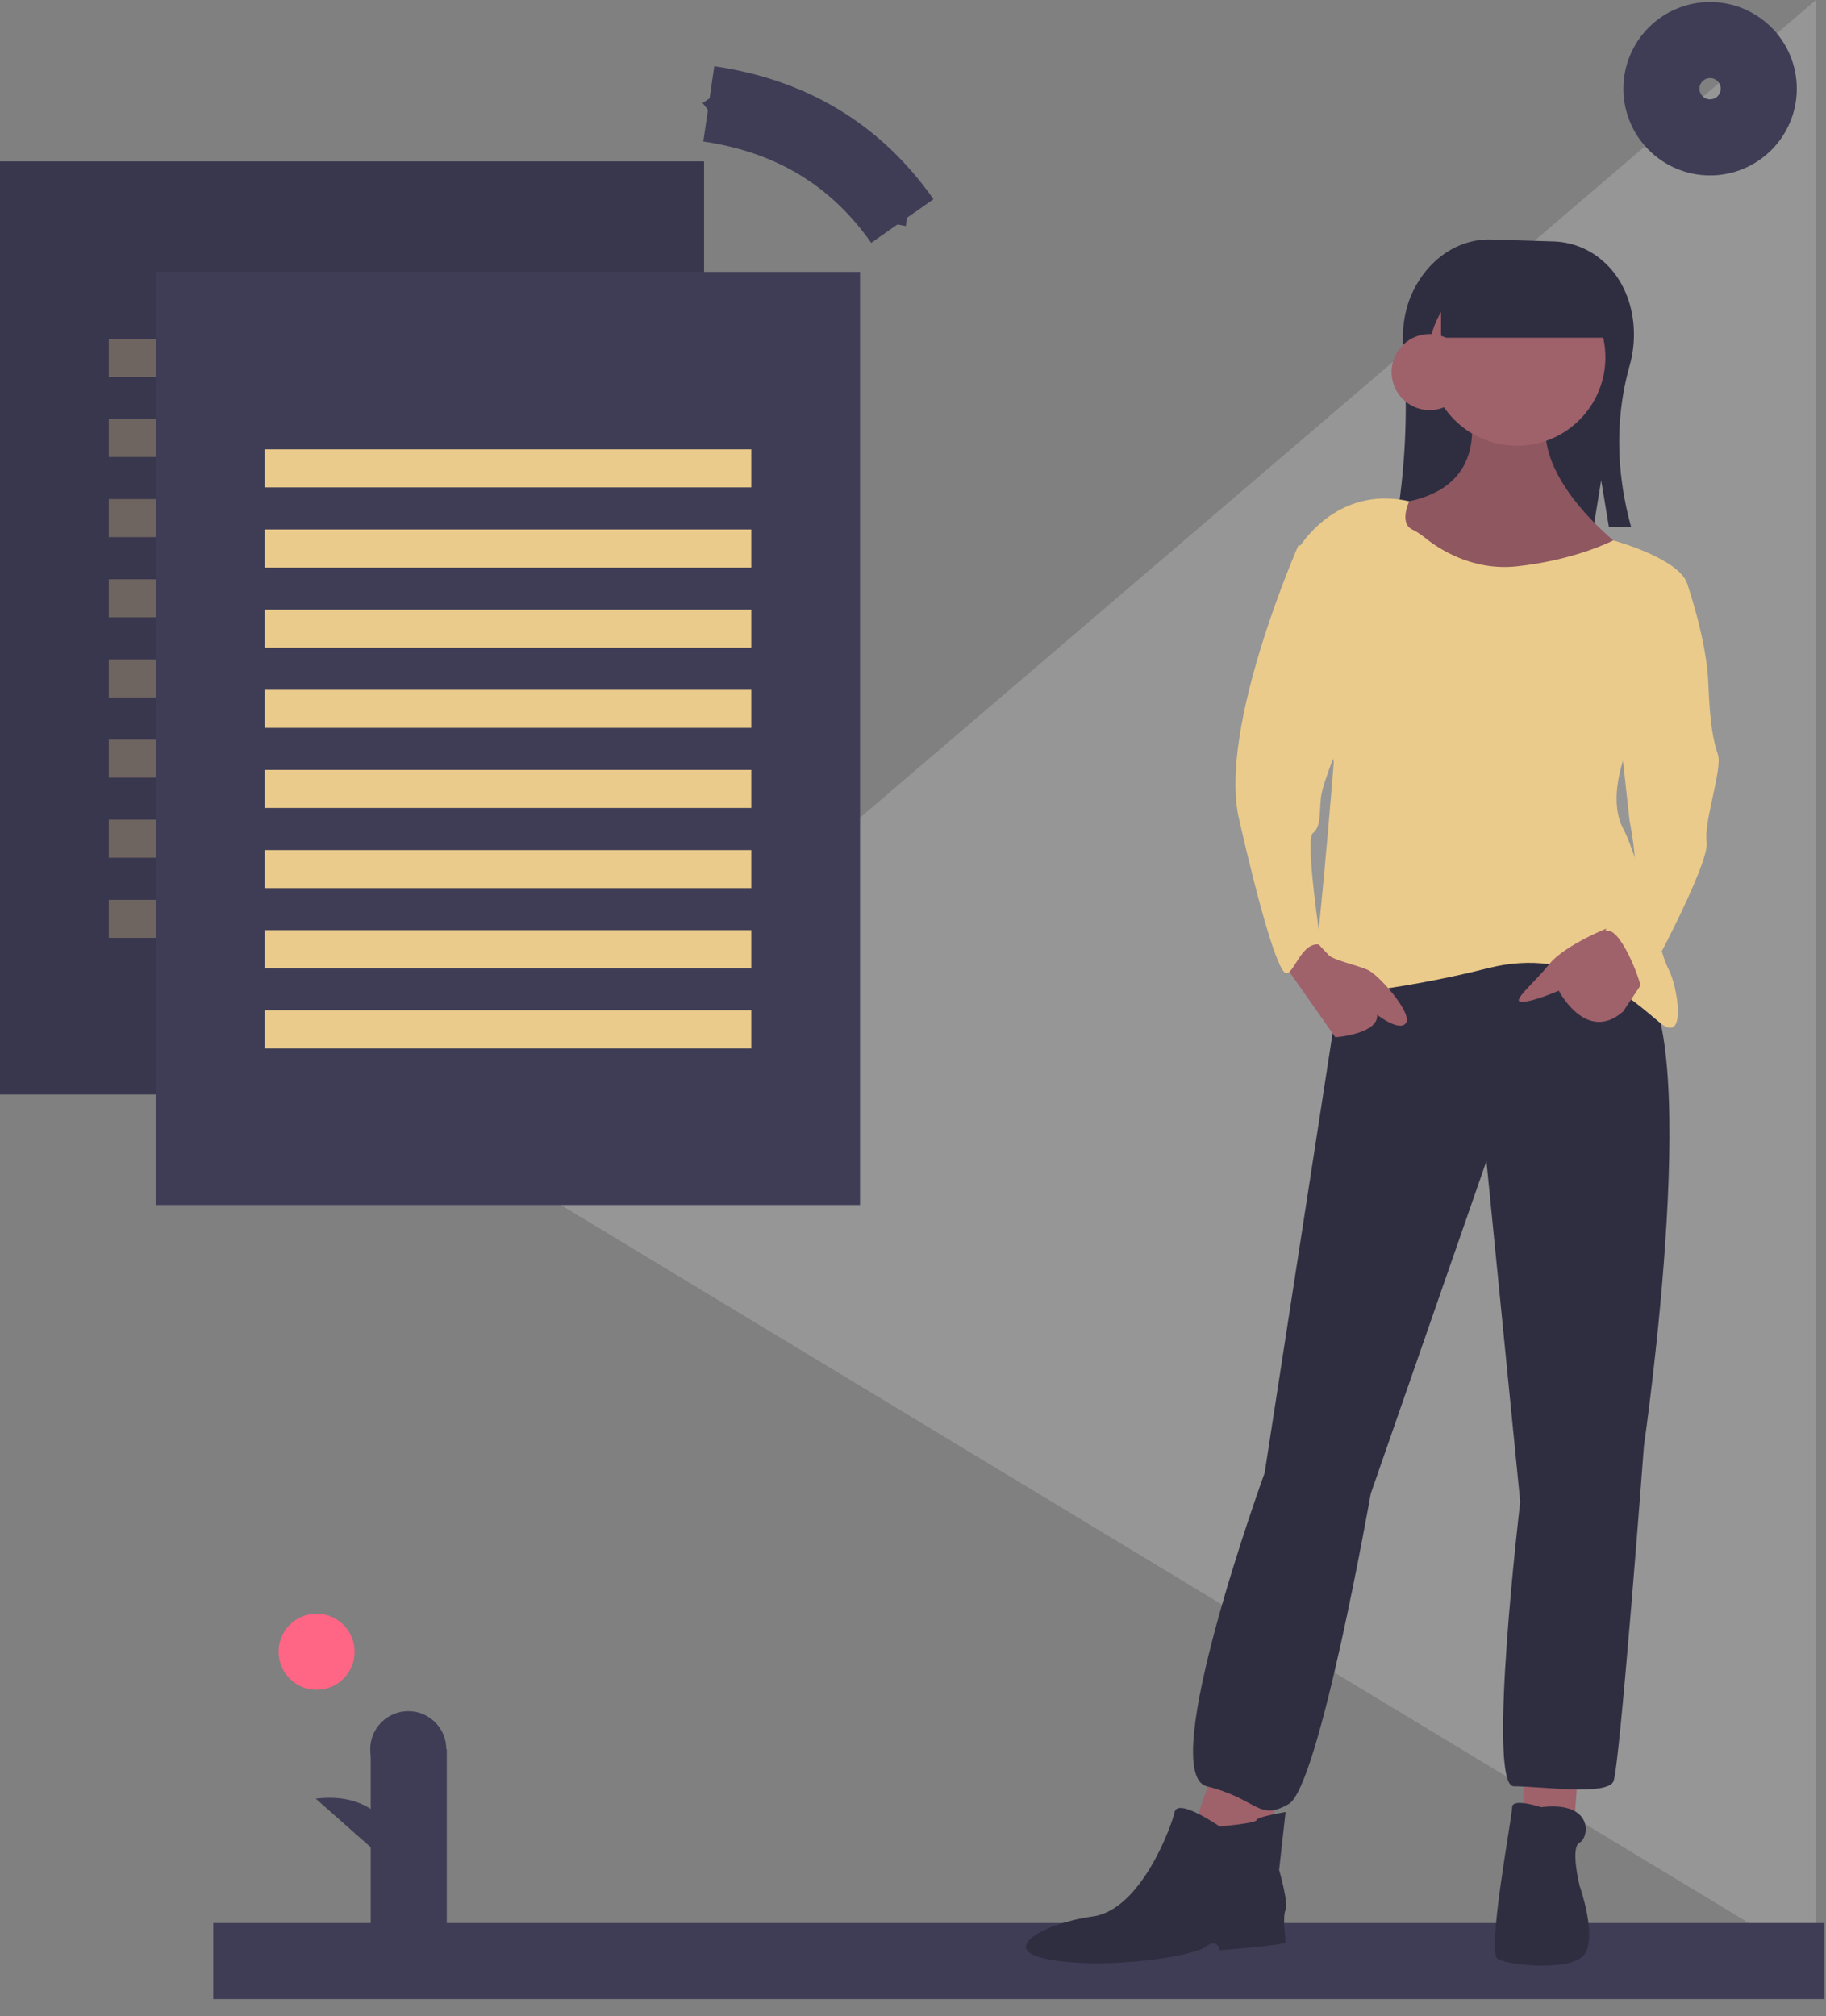
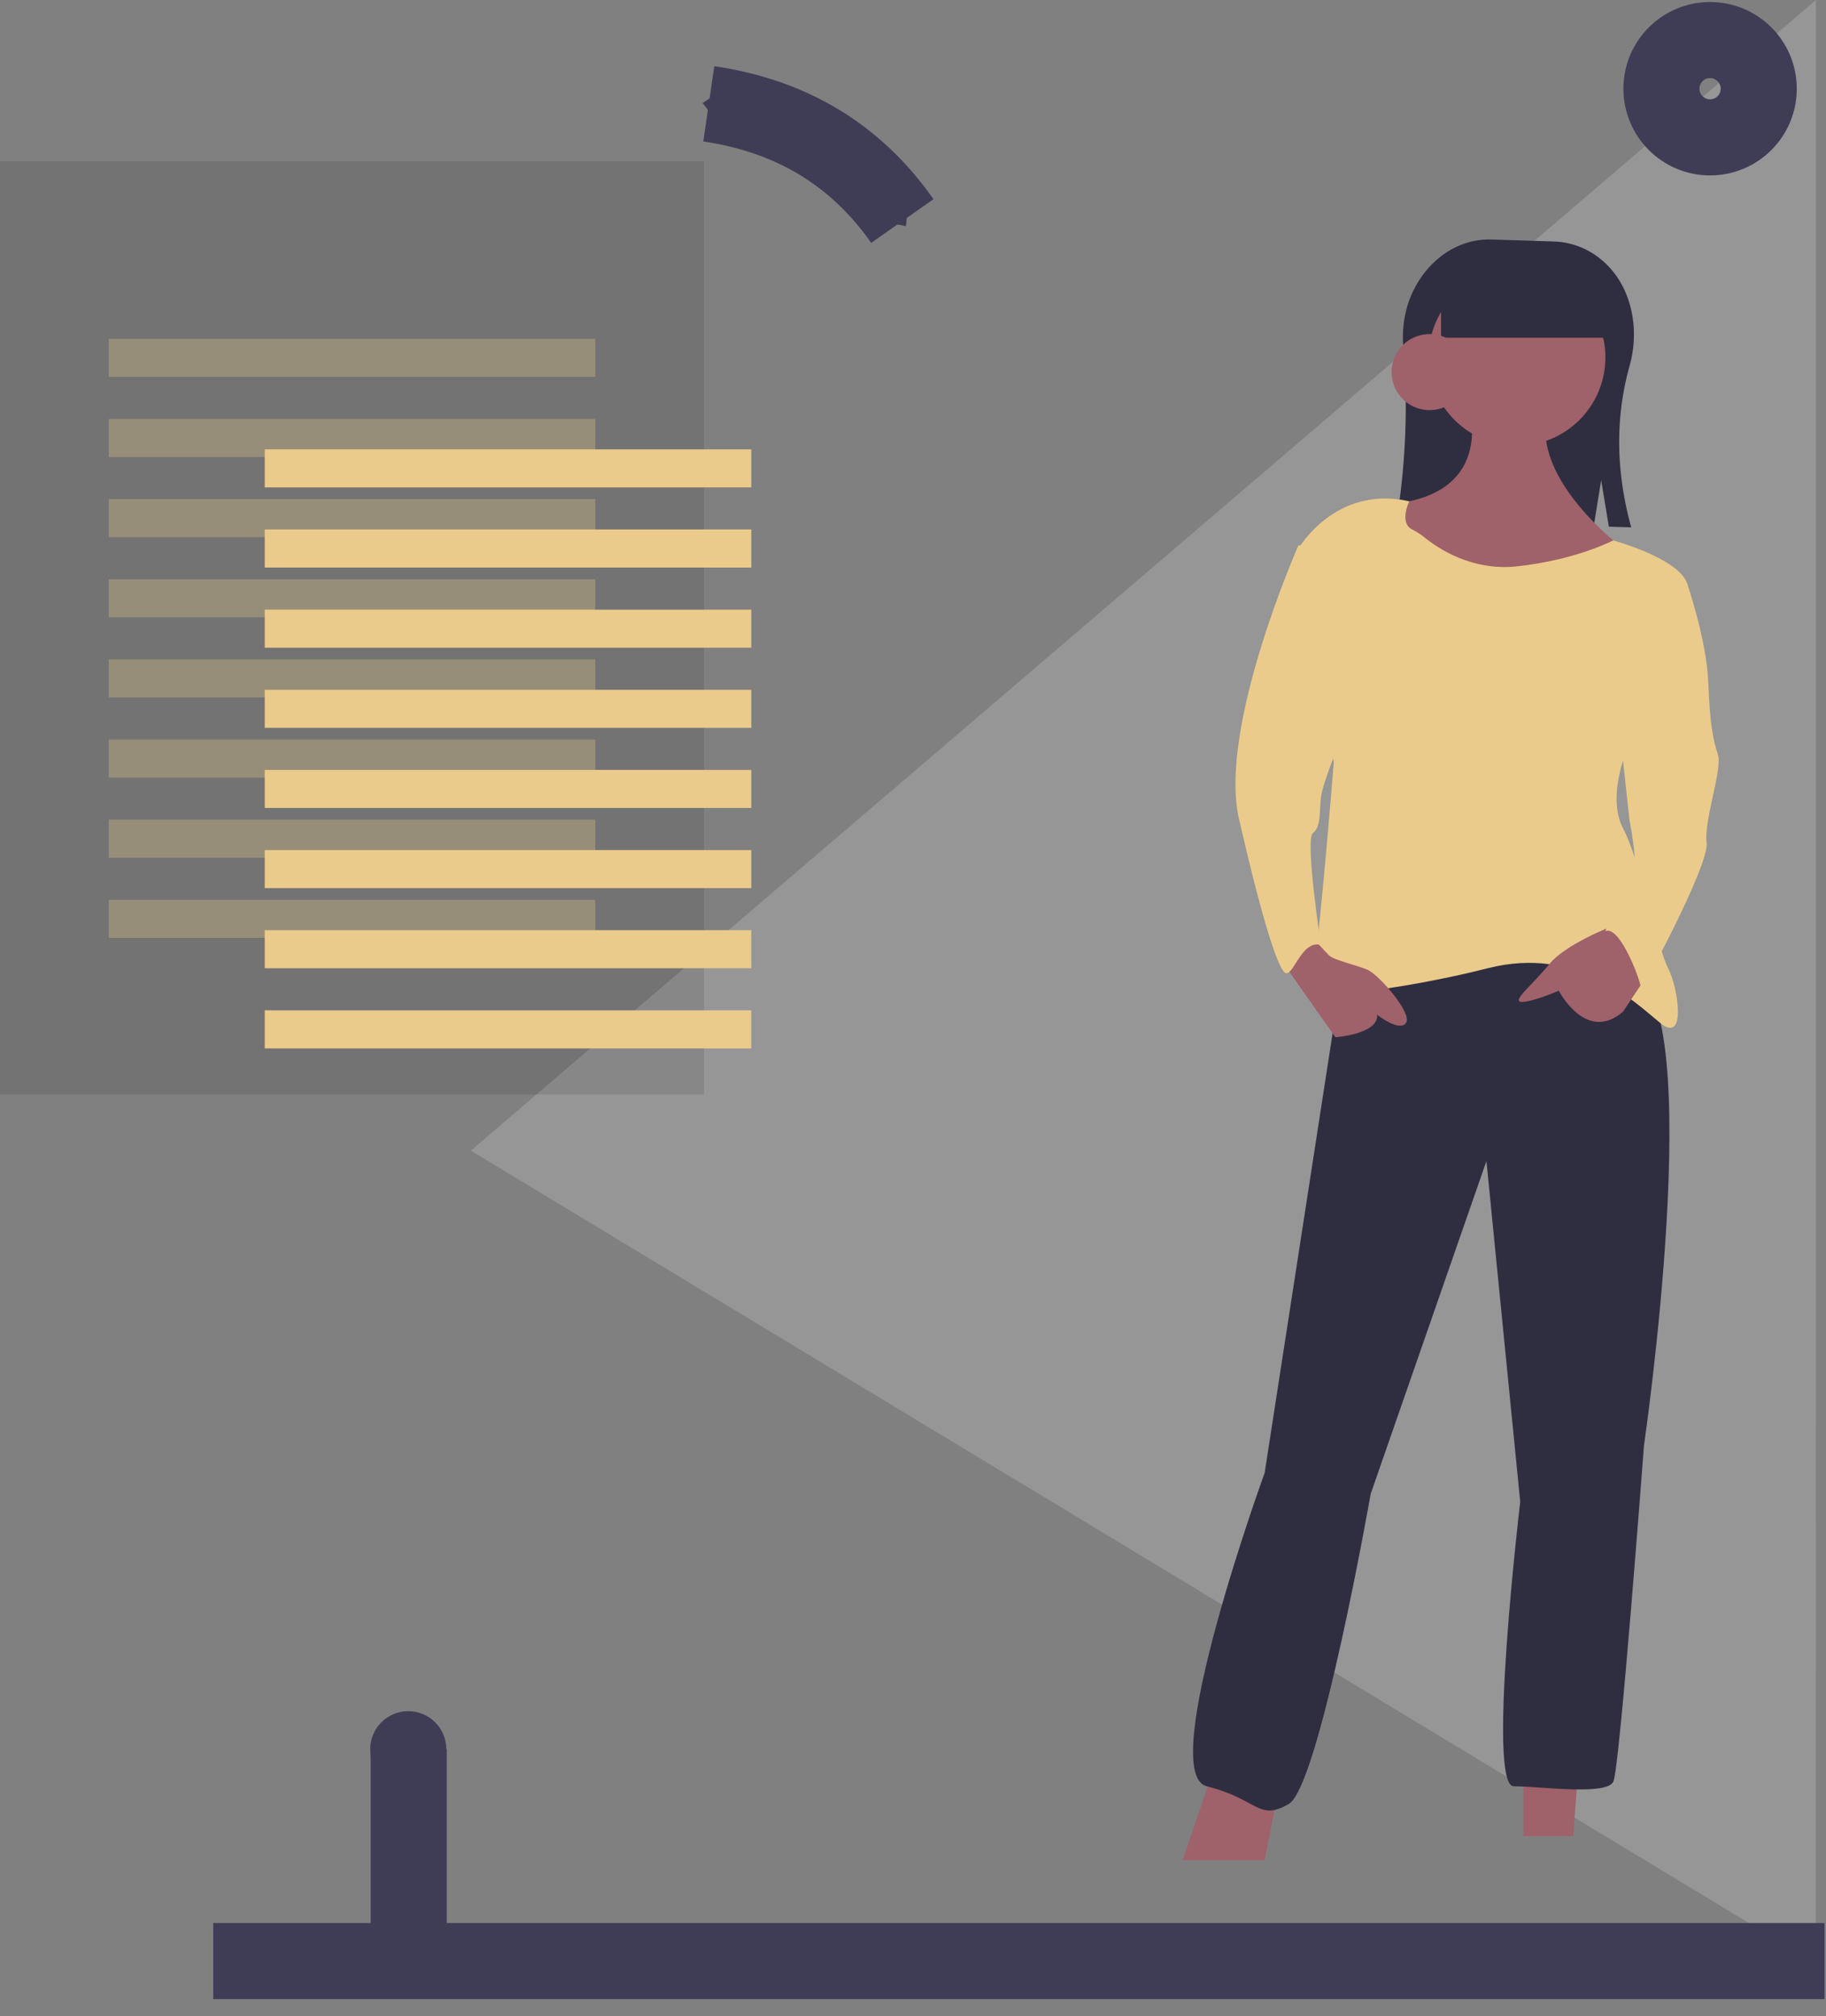
<svg xmlns="http://www.w3.org/2000/svg" width="48" height="53" viewBox="0 0 48 53">
  <rect x="0" y="0" width="48" height="53" fill="#808080" stroke="none" />
  <g fill="none" fill-rule="evenodd">
    <path fill="#F2F2F2" fill-rule="nonzero" d="M12.376 30.245L47.736 0l-.003 51.611z" opacity=".2" />
-     <circle cx="8.323" cy="43.417" r="1" fill="#FF6584" fill-rule="nonzero" />
    <path fill="#3F3D56" fill-rule="nonzero" stroke="#3F3D56" stroke-width="2" d="M10.744 51.578v-5.599" />
    <circle cx="10.732" cy="45.979" r="1" fill="#3F3D56" fill-rule="nonzero" />
-     <path fill="#3F3D56" fill-rule="nonzero" d="M10.732 49.43s-.113-2.433-2.432-2.15M0 4.242h18.508v24.527H0z" />
    <path fill="#000" fill-rule="nonzero" d="M0 4.242h18.508v24.527H0z" opacity=".1" />
    <path fill="#EBCB8B" fill-rule="nonzero" d="M2.859 8.907h12.79v1H2.859zM2.859 11.013h12.79v1H2.859zM2.859 13.12h12.79v1H2.859zM2.859 15.227h12.79v1H2.859zM2.859 17.333h12.79v1H2.859zM2.859 19.44h12.79v1H2.859zM2.859 21.546h12.79v1H2.859zM2.859 23.653h12.79v1H2.859z" opacity=".3" />
-     <path fill="#3F3D56" fill-rule="nonzero" d="M4.1 7.147h18.508v24.527H4.1z" />
    <path fill="#EBCB8B" fill-rule="nonzero" d="M6.959 11.812h12.79v1H6.959zM6.959 13.918h12.79v1H6.959zM6.959 16.025h12.79v1H6.959zM6.959 18.132h12.79v1H6.959zM6.959 20.238h12.79v1H6.959zM6.959 22.345h12.79v1H6.959zM6.959 24.451h12.79v1H6.959zM6.959 26.558h12.79v1H6.959z" />
    <path stroke="#3F3D56" stroke-width="2" d="M23.72 5.81c-1.218-1.737-2.914-2.763-5.088-3.08" />
    <path fill="#3F3D56" fill-rule="nonzero" d="M23.92 5.046l-.15-.018-.088.737-.728-.142-.029.148.887.172zM19.222 2.207l.084.125-.618.412.456.585-.119.093-.555-.714z" />
    <path stroke="#3F3D56" stroke-width="2" d="M5.605 51.548h42.357" />
    <path fill="#2F2E41" fill-rule="nonzero" d="M41.895 13.831l.195-1.207.202 1.22.588.018c-.403-1.461-.425-2.884-.04-4.257.28-1.002.026-2.111-.7-2.74a2.056 2.056 0 0 0-1.29-.518l-1.645-.051c-.971-.03-1.821.649-2.172 1.628-.132.389-.18.801-.143 1.21a18.877 18.877 0 0 1-.176 4.537l5.18.16z" />
    <path fill="#9F616A" fill-rule="nonzero" d="M38.525 10.324s1.014 2.577-1.859 2.915c-2.873.338 2.493 3.253 2.493 3.253l3.676-1.943s-2.958-2.113-2.028-4.014l-2.282-.211z" />
-     <path fill="#000" fill-rule="nonzero" d="M38.525 10.324s1.014 2.577-1.859 2.915c-2.873.338 2.493 3.253 2.493 3.253l3.676-1.943s-2.958-2.113-2.028-4.014l-2.282-.211z" opacity=".1" />
    <path fill="#9F616A" fill-rule="nonzero" d="M31.934 46.405l-.845 2.493h2.155l.38-1.944zM40.046 46.405v1.859h1.31l.169-2.282z" />
-     <path fill="#2F2E41" fill-rule="nonzero" d="M32.06 48.01s-1.098-.76-1.182-.38c-.085.38-.887 2.577-2.155 2.746-1.267.17-2.577.888-1.098 1.141 1.478.254 3.718-.084 4.056-.338.338-.253.38.085.38.085s1.732-.127 1.732-.212c0-.084-.084-.676 0-.845.085-.169-.169-1.056-.169-1.056l.17-1.52s-.761.126-.761.21c0 .085-.972.17-.972.17zM40.51 47.503s-.76-.253-.76 0c0 .254-.676 3.822-.38 3.991.296.17 2.07.361 2.324-.188.253-.55-.17-1.732-.17-1.732s-.253-1.014 0-1.141c.254-.127.381-1.099-1.013-.93z" />
    <path fill="#2F2E41" fill-rule="nonzero" d="M35.314 25.322l-2.07 13.394s-2.873 7.9-1.521 8.238c1.352.338 1.352.93 2.155.465.802-.465 2.154-8.154 2.154-8.154l3.042-8.746.888 8.957s-.888 7.478-.17 7.478c.719 0 2.451.254 2.62-.127.169-.38.803-8.83.803-8.83s1.678-11.523-.28-12.416c-1.96-.892-7.62-.259-7.62-.259z" />
    <circle cx="39.877" cy="9.394" r="2.324" fill="#9F616A" fill-rule="nonzero" />
    <path fill="#EBCB8B" fill-rule="nonzero" d="M37.113 13.913c.115.057.224.126.325.206.365.299 1.257.896 2.439.768 1.563-.17 2.529-.682 2.529-.682s1.738.47 1.95 1.147c.21.676-1.521 4.182-1.521 4.182s-.634 1.352-.17 2.24c.465.887.93 3.21 1.183 3.675.254.465.507 2.028-.21 1.437-.719-.592-2.198-2.028-4.521-1.437-2.324.592-4.86.845-4.69.634.169-.211.634-6.042.634-6.042l-.93-5.619s.969-1.687 2.914-1.245c0 0-.27.559.068.736z" />
    <path fill="#9F616A" fill-rule="nonzero" d="M33.709 25.28l1.394 1.986s1.14-.085 1.098-.592c0 0 .592.465.76.212.17-.254-.717-1.268-1.013-1.395-.296-.126-.887-.253-1.014-.38s-.55-.591-.55-.591l-.675.76zM42.37 24.35s-1.219.466-1.645.994c-.425.528-1.017.992-.721.992.296 0 .972-.295.972-.295s.718 1.394 1.69.549l.675-1.014s-.168-1.394-.971-1.225z" />
    <path fill="#EBCB8B" fill-rule="nonzero" d="M34.723 14.338h-.592s-2.112 4.774-1.563 7.182c.55 2.408 1.014 3.971 1.225 4.056.211.084.423-.88.93-.736 0 0-.423-2.77-.212-2.94.212-.169.17-.507.212-.93.042-.422.591-1.69.591-1.69l-.591-4.942zM43.384 15.225l.971.127s.507 1.478.55 2.577c.042 1.098.126 1.52.253 1.901.127.38-.38 1.775-.296 2.324.085.549-1.732 3.971-1.732 3.802 0-.169-.549-1.648-.93-1.479 0 0 .297-.845.635-1.056.337-.211 0-1.859 0-1.859l-.296-2.704.845-3.633z" />
    <path fill="#2F2E41" fill-rule="nonzero" d="M37.881 6.922h4.288v1.956h-4.288z" />
    <circle cx="37.58" cy="9.781" r="1" fill="#9F616A" fill-rule="nonzero" transform="rotate(-14.173 37.58 9.78)" />
    <circle cx="44.953" cy="2.332" r="1.279" stroke="#3F3D56" stroke-width="2" />
  </g>
</svg>